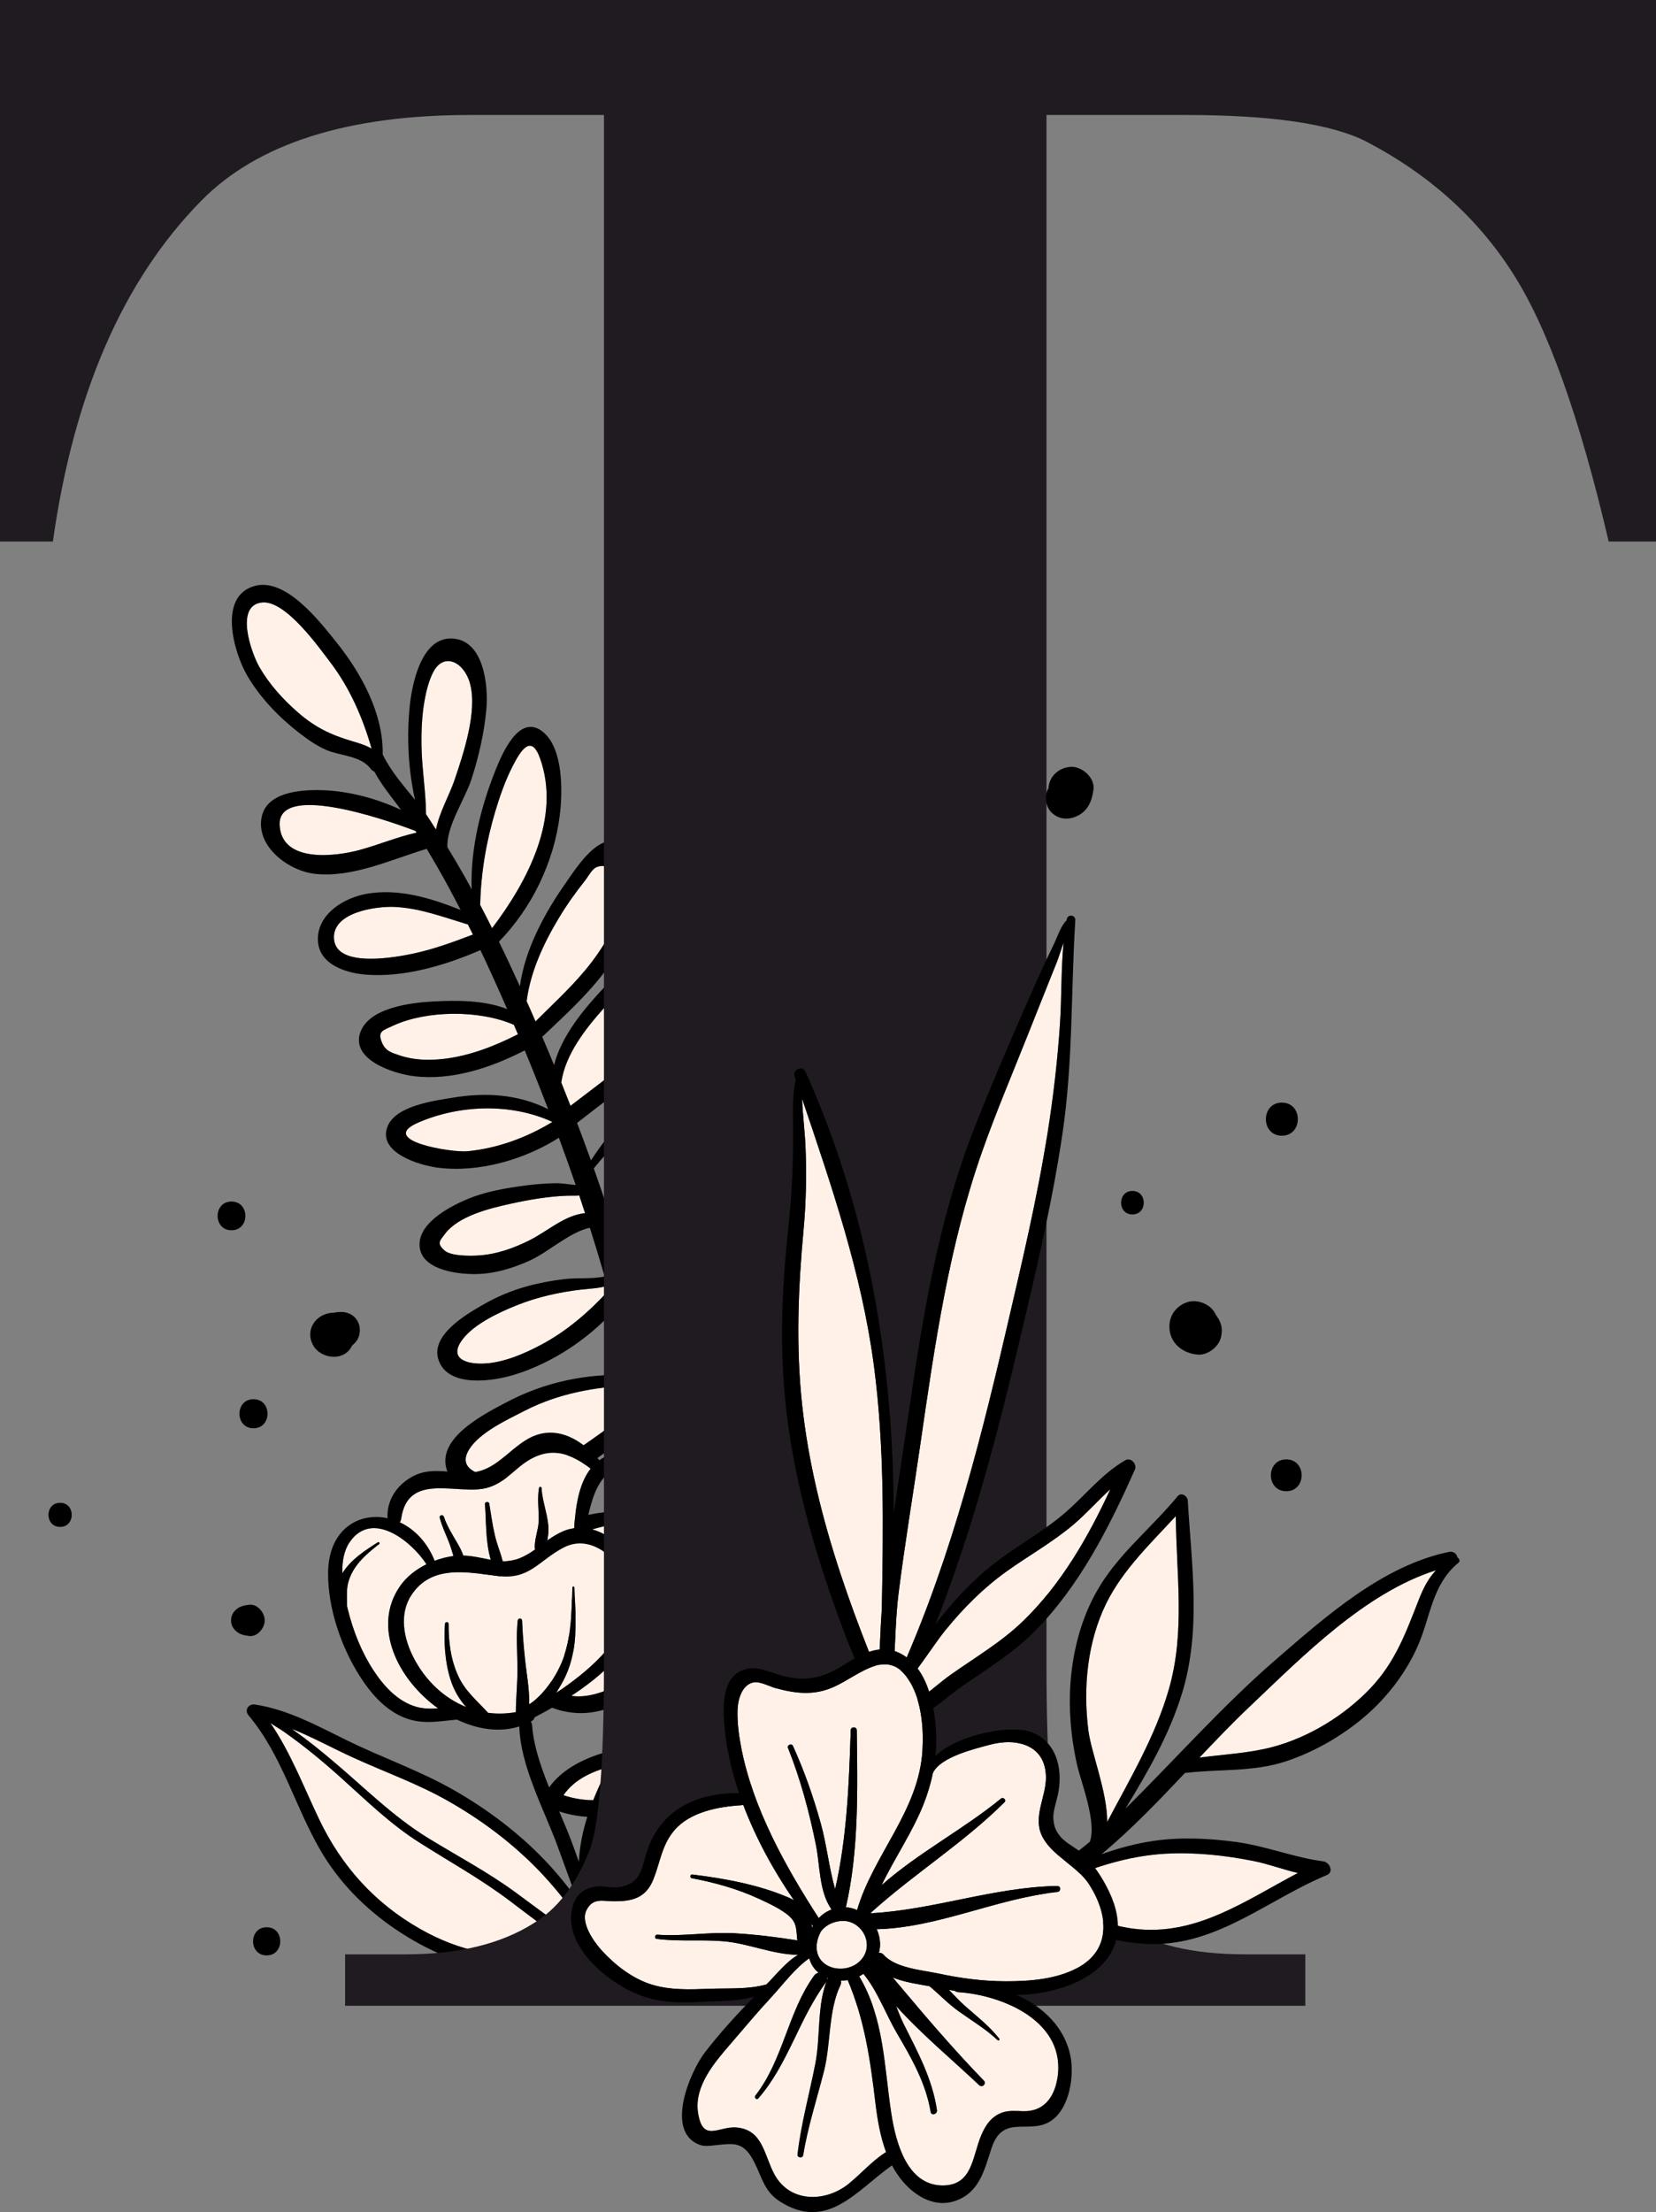
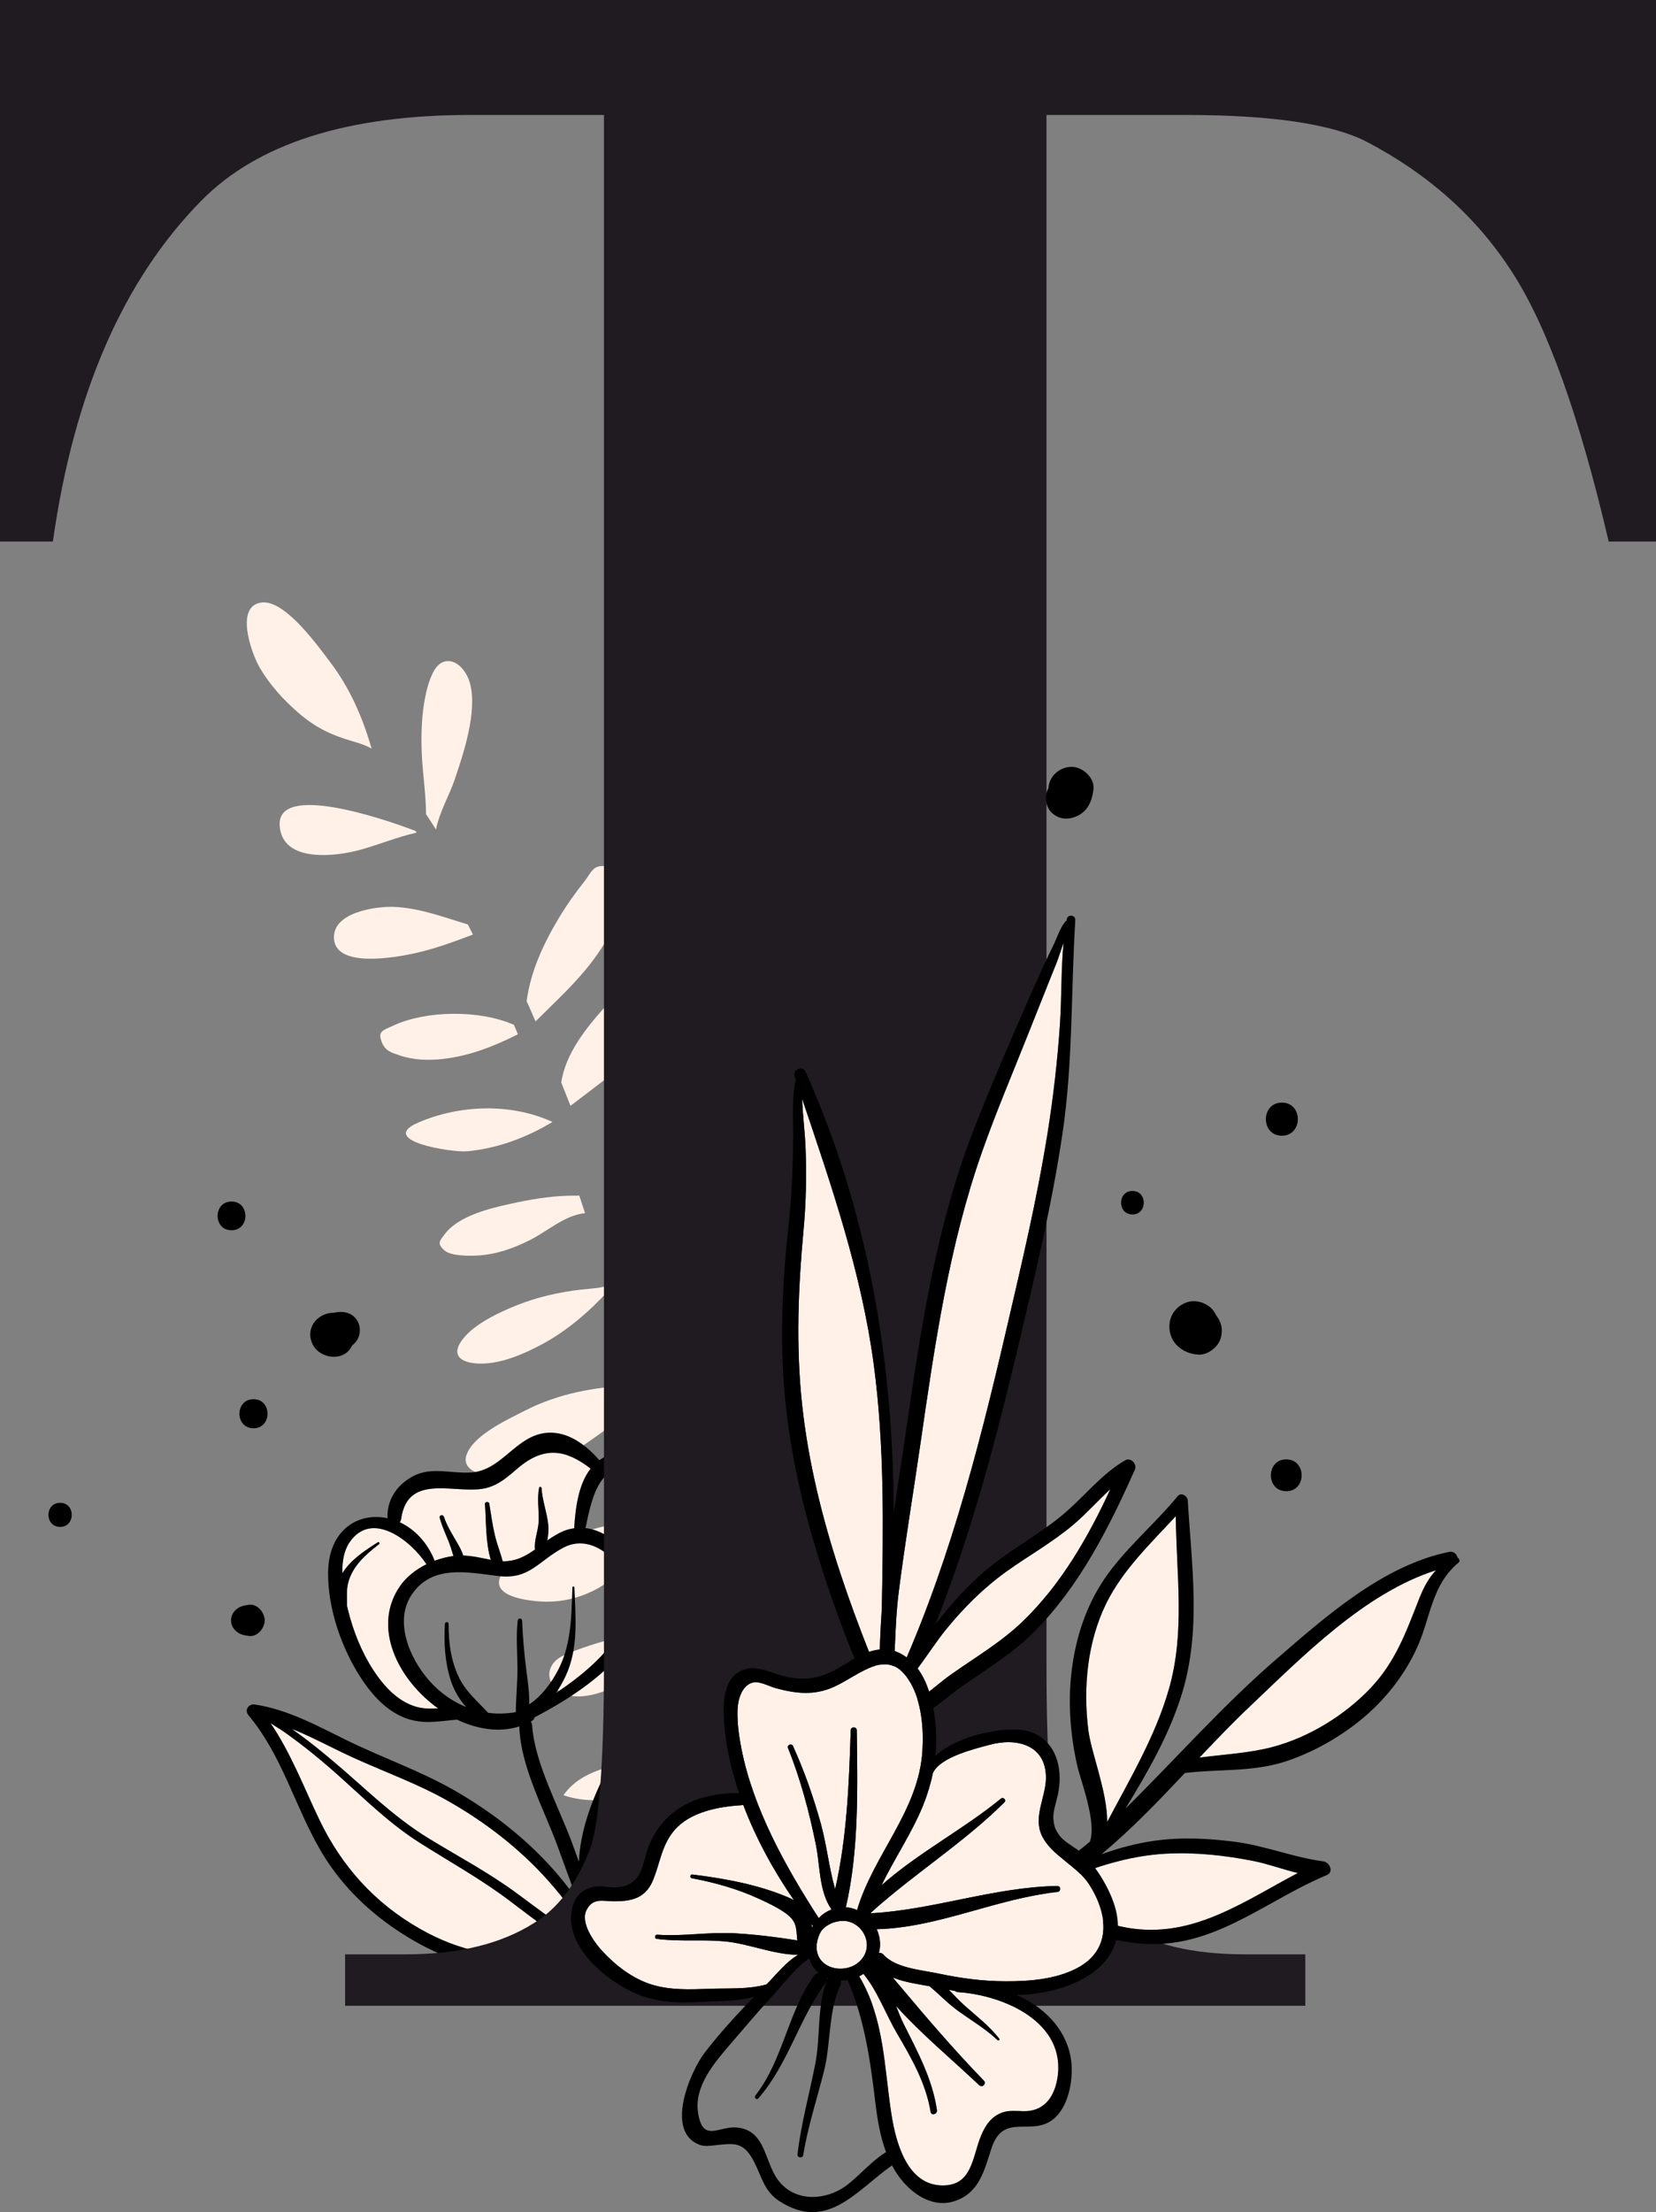
<svg xmlns="http://www.w3.org/2000/svg" xml:space="preserve" width="111.511mm" height="148.895mm" version="1.1" style="shape-rendering:geometricPrecision; text-rendering:geometricPrecision; image-rendering:optimizeQuality; fill-rule:evenodd; clip-rule:evenodd" viewBox="0 0 1230.35 1642.83">
  <rect x="0" y="0" width="1230.35" height="1642.83" fill="#808080" stroke="none" />
  <defs>
    <style type="text/css"> .fil2 {fill:#1F1B20;fill-rule:nonzero} .fil1 {fill:black;fill-rule:nonzero} .fil0 {fill:#FFF1E7;fill-rule:nonzero} </style>
  </defs>
  <g id="Слой_x0020_1">
    <g id="_2207777915952">
      <path class="fil0" d="M483.74 772.74c10.61,-10.18 22.03,-21.7 28.91,-34.84 7.41,-14.16 9.53,-36.52 -14.93,-28.85 -18.81,5.9 -36.04,25.13 -48.75,39.32 -13.69,15.3 -28.92,34.44 -31.98,55.58 2.33,5.75 4.6,11.53 6.86,17.31 20.38,-15.63 41.33,-30.74 59.88,-48.52z" />
      <path class="fil0" d="M397.88 758.58c14.24,-14.27 29.29,-27.8 41.54,-43.86 10.92,-14.3 28.41,-42.01 22.63,-61.24 -2.11,-7.02 -11.97,-12.65 -19.03,-9.39 -3.36,1.54 -6.13,7.1 -8.49,10.07 -7.14,8.94 -13.74,18.26 -19.58,28.06 -11.31,18.91 -20.79,39.37 -23.68,61.35 0.77,1.72 1.57,3.42 2.33,5.14 1.45,3.27 2.86,6.59 4.29,9.87z" />
      <path class="fil0" d="M317.18 605.66c2.36,3.41 4.5,6.95 6.77,10.43 2.33,-12.61 9.97,-25.66 13.64,-36.47 6.71,-19.74 17.28,-51.26 11.6,-72.08 -4.3,-15.83 -19.53,-23.68 -27.41,-8.18 -3.1,6.11 -4.93,13.24 -6.18,19.98 -2.17,11.66 -2.64,23.61 -2.41,35.46 0.32,16.67 3.25,33.32 3.35,49.97 0.21,0.29 0.44,0.6 0.65,0.89z" />
      <path class="fil0" d="M207.78 613.08c1.76,28.38 42.51,22.8 59.66,18.1 14.12,-3.86 27.81,-9.65 42.11,-12.81 -0.28,-0.41 -0.56,-0.84 -0.84,-1.26 -26.77,-10.19 -102.89,-35.39 -100.93,-4.02z" />
      <path class="fil0" d="M310.93 833.61c-31.19,13.41 24.63,22.53 36.39,21.39 22.41,-2.18 43.94,-10.12 63.11,-21.78 -30.49,-14.05 -68.63,-12.9 -99.49,0.39z" />
      <path class="fil0" d="M245.41 491.87c-8.86,-11.64 -33.05,-45.79 -50.35,-44.46 -21.15,1.65 -8.3,37.71 -2.25,48.16 7.39,12.76 17.58,23.99 28.66,33.62 12.68,11.03 24.4,16.61 40.29,21.28 5.18,1.52 10.08,3.01 14.32,5.5 -6.56,-22.95 -16.18,-45.05 -30.67,-64.1z" />
      <path class="fil0" d="M292.65 673.51c-12.91,-0.51 -46.22,3.81 -44.49,23.99 1.88,21.83 46.59,13.32 59.35,10.59 15.12,-3.25 29.49,-8.59 43.86,-14.04 -1.23,-2.51 -2.51,-4.98 -3.76,-7.48 -18.06,-5.44 -36.07,-12.33 -54.97,-13.06z" />
-       <path class="fil0" d="M401.24 563.15c-6.5,-18.19 -14.21,-6.25 -20.5,6.11 -5.34,10.49 -9.31,21.84 -12.69,33.09 -6.83,22.76 -10.75,46.02 -11.29,69.74 3.02,5.7 5.95,11.47 8.84,17.24 26.52,-34.94 51.35,-82.24 35.64,-126.18z" />
      <path class="fil0" d="M418.59 1229.54c-13.46,6.07 -14.25,21.15 -0.51,27.88 9.92,4.86 23.35,1.56 32.98,-2.25 17.83,-7.06 32.06,-21.13 45.95,-33.87 0.56,-0.49 1.14,-0.81 1.73,-1.08 -0.34,-4.01 -0.77,-8 -1.14,-12 -26.61,5.01 -54.46,10.24 -79.01,21.32z" />
      <path class="fil0" d="M418.61 1333.25c30.66,10.28 60.4,-2.32 86.05,-20.23 -0.16,-2.9 -0.32,-5.79 -0.49,-8.68 -29.25,4.33 -68.46,4.26 -85.56,28.92z" />
      <path class="fil0" d="M292.45 761.55c-8.18,3.76 -11.98,4.36 -8.82,12.33 2.62,6.64 6.87,7.75 13.24,9.91 10.43,3.54 21.44,3.85 32.31,2.65 19.46,-2.19 38.23,-9.47 55.61,-18.34 -0.99,-2.33 -1.99,-4.67 -2.97,-7.01 -26,-11.34 -65.06,-10.65 -89.37,0.45z" />
      <path class="fil0" d="M421.26 888.03c-13.69,0.48 -28.06,2.92 -41.38,5.85 -15.48,3.41 -39.1,8.9 -49.39,22.62 -3.79,5.07 -6.05,6.86 -0.49,11.99 5.03,4.65 19.77,4.25 25.34,3.91 13.6,-0.83 26.47,-5.42 38.54,-11.53 13.4,-6.81 25.68,-18.37 40.8,-19.9 -1.43,-4.38 -2.87,-8.75 -4.33,-13.12 -2.6,0.29 -5.26,0.06 -9.09,0.19z" />
      <path class="fil0" d="M389.87 1047.69c-12.82,6.55 -33.65,16.17 -41.39,28.84 -10.52,17.24 14.65,20.92 27.9,20.68 15.02,-0.31 29.01,-6.59 41.75,-14.01 19.26,-11.23 36.31,-25.75 55.37,-37.27 -1.17,-5.72 -2.45,-11.42 -3.69,-17.14 -27.98,1.32 -54.61,5.95 -79.94,18.9z" />
      <path class="fil0" d="M451.22 954.95c-6.26,1.86 -12.35,1.99 -19.59,2.81 -16.09,1.82 -32.86,5.63 -47.89,11.7 -12.95,5.21 -31.03,13.61 -39.78,24.87 -11.63,14.97 3.19,19.24 17.14,18.23 14.09,-1.02 28.54,-7.28 40.85,-13.81 19.22,-10.2 35.61,-24.44 50.28,-40.38 -0.32,-1.15 -0.66,-2.29 -1,-3.42z" />
      <path class="fil0" d="M467.75 1129.46c-15.5,2.73 -30.69,7.02 -45.8,11.39 -16.18,4.66 -36.92,11.55 -47.6,25.75 -12.64,16.81 10.79,21.24 24.16,22.54 15.1,1.45 29.27,-1.27 42.85,-8.02 20.47,-10.19 30.97,-29.46 47.97,-42.54 -0.54,-3.92 -1.1,-7.82 -1.68,-11.72 -6.57,1.08 -13.28,1.45 -19.9,2.61z" />
-       <path class="fil1" d="M502.21 1107.15c21.8,-9.06 40.76,-19.58 65.58,-22.23 17.65,-1.89 45.42,-4.35 60.63,7.75 27.05,21.54 -28.97,42.84 -45.82,47.06 -24.34,6.13 -49.57,6.34 -74.49,7.93 -1.81,-13.53 -3.76,-27.04 -5.9,-40.5zm51.42 75.77c24,-8.3 63.79,-5.12 81.09,15.91 27.14,33.03 -86.97,35.99 -116.61,35.5 -1.24,-11.78 -2.5,-23.52 -3.8,-35.2 14.15,-2.64 25.53,-11.45 39.32,-16.21zm8.67 99.29c13.1,-0.06 38.08,0.96 45.94,13.62 16.53,26.56 -68.6,22 -82.67,22.99 -0.76,-11.42 -1.64,-22.84 -2.62,-34.24 13.12,-0.62 26.23,-2.31 39.36,-2.36zm-143.7 51.04c17.1,-24.65 56.31,-24.59 85.56,-28.92 0.17,2.89 0.33,5.78 0.49,8.68 -25.65,17.91 -55.39,30.51 -86.05,20.23zm78.41 -111.96c-13.89,12.73 -28.12,26.81 -45.95,33.87 -9.63,3.81 -23.06,7.11 -32.98,2.25 -13.74,-6.73 -12.96,-21.8 0.51,-27.88 24.55,-11.08 52.4,-16.32 79.01,-21.32 0.37,3.99 0.8,7.99 1.14,12 -0.58,0.27 -1.17,0.59 -1.73,1.08zm-55.66 -40.18c-13.57,6.75 -27.74,9.47 -42.85,8.02 -13.37,-1.3 -36.8,-5.73 -24.16,-22.54 10.68,-14.2 31.42,-21.09 47.6,-25.75 15.12,-4.37 30.3,-8.66 45.8,-11.39 6.62,-1.16 13.33,-1.53 19.9,-2.61 0.57,3.9 1.13,7.8 1.68,11.72 -17.01,13.08 -27.5,32.35 -47.97,42.54zm-23.22 -97.91c-12.75,7.42 -26.73,13.7 -41.75,14.01 -13.25,0.24 -38.43,-3.45 -27.9,-20.68 7.74,-12.67 28.57,-22.28 41.39,-28.84 25.33,-12.95 51.96,-17.58 79.94,-18.9 1.24,5.72 2.52,11.42 3.69,17.14 -19.06,11.52 -36.1,26.04 -55.37,37.27zm-57.04 -70.63c-13.95,1.01 -28.77,-3.26 -17.14,-18.23 8.75,-11.25 26.84,-19.66 39.78,-24.87 15.04,-6.07 31.8,-9.88 47.89,-11.7 7.24,-0.83 13.33,-0.95 19.59,-2.81 0.34,1.13 0.68,2.28 1,3.42 -14.66,15.94 -31.06,30.18 -50.28,40.38 -12.31,6.53 -26.76,12.79 -40.85,13.81zm32.79 -91.71c-12.08,6.11 -24.94,10.71 -38.54,11.53 -5.58,0.33 -20.31,0.73 -25.34,-3.91 -5.56,-5.13 -3.3,-6.91 0.49,-11.99 10.28,-13.72 33.91,-19.21 49.39,-22.62 13.32,-2.93 27.69,-5.37 41.38,-5.85 3.84,-0.12 6.5,0.1 9.09,-0.19 1.46,4.37 2.9,8.74 4.33,13.12 -15.12,1.53 -27.4,13.09 -40.8,19.9zm-64.7 -134.41c-10.87,1.2 -21.88,0.89 -32.31,-2.65 -6.37,-2.16 -10.62,-3.27 -13.24,-9.91 -3.16,-7.98 0.64,-8.58 8.82,-12.33 24.31,-11.11 63.37,-11.8 89.37,-0.45 0.99,2.33 1.99,4.68 2.97,7.01 -17.38,8.87 -36.15,16.16 -55.61,18.34zm-21.67 -78.35c-12.76,2.73 -57.47,11.24 -59.35,-10.59 -1.73,-20.18 31.58,-24.49 44.49,-23.99 18.9,0.73 36.9,7.62 54.97,13.06 1.25,2.49 2.53,4.97 3.76,7.48 -14.37,5.44 -28.74,10.79 -43.86,14.04zm-40.08 -76.91c-17.14,4.7 -57.9,10.29 -59.66,-18.1 -1.96,-31.37 74.16,-6.17 100.93,4.02 0.28,0.42 0.56,0.85 0.84,1.26 -14.3,3.16 -28,8.95 -42.11,12.81zm45.75 -76.38c-0.22,-11.84 0.24,-23.8 2.41,-35.46 1.25,-6.74 3.08,-13.87 6.18,-19.98 7.88,-15.5 23.11,-7.66 27.41,8.18 5.67,20.82 -4.89,52.34 -11.6,72.08 -3.66,10.8 -11.31,23.86 -13.64,36.47 -2.27,-3.47 -4.41,-7.02 -6.77,-10.43 -0.22,-0.29 -0.44,-0.6 -0.65,-0.89 -0.09,-16.65 -3.02,-33.3 -3.35,-49.97zm54.86 47.56c3.38,-11.25 7.35,-22.6 12.69,-33.09 6.29,-12.36 14,-24.31 20.5,-6.11 15.7,43.94 -9.12,91.24 -35.64,126.18 -2.89,-5.77 -5.82,-11.53 -8.84,-17.24 0.54,-23.72 4.46,-46.98 11.29,-69.74zm46.9 79.86c5.84,-9.8 12.44,-19.13 19.58,-28.06 2.37,-2.97 5.14,-8.53 8.49,-10.07 7.06,-3.26 16.92,2.37 19.03,9.39 5.78,19.23 -11.7,46.94 -22.63,61.24 -12.25,16.06 -27.3,29.59 -41.54,43.86 -1.43,-3.28 -2.84,-6.6 -4.29,-9.87 -0.76,-1.72 -1.56,-3.42 -2.33,-5.14 2.89,-21.98 12.38,-42.44 23.68,-61.35zm34.03 66.14c12.71,-14.18 29.94,-33.42 48.75,-39.32 24.45,-7.67 22.33,14.69 14.93,28.85 -6.88,13.15 -18.3,24.67 -28.91,34.84 -18.56,17.78 -39.51,32.88 -59.88,48.52 -2.27,-5.78 -4.53,-11.56 -6.86,-17.31 3.06,-21.13 18.29,-40.28 31.98,-55.58zm42.78 71.2c12.52,-8.4 64.94,-36.35 61.76,-0.13 -4.18,47.47 -72.19,54.21 -103.05,74.55 -0.09,0.05 -0.12,0.13 -0.19,0.17 -2.96,-8.85 -6,-17.66 -9.12,-26.44 14.88,-18.03 31.07,-35.07 50.6,-48.15zm-25.72 114.49c18.77,-13.13 36.72,-27.41 57.76,-36.88 14.24,-6.39 74.46,-19.7 63.69,13.74 -5.43,16.85 -27.69,29.29 -43.31,34.56 -24.11,8.13 -49.39,9.96 -74.57,11.43 -2.13,-7.57 -4.29,-15.13 -6.56,-22.68 0.89,0.45 1.97,0.53 2.99,-0.17zm96.48 50.16c17.38,-1.4 54.66,-0.04 48.92,25.74 -9.14,41.06 -87,38.21 -118.31,38.16 -0.56,0 -0.97,0.2 -1.45,0.29 -2.32,-11.45 -4.82,-22.88 -7.45,-34.28 26.07,-10.83 49.23,-27.56 78.29,-29.91zm-215.19 -129.22c-11.76,1.15 -67.58,-7.98 -36.39,-21.39 30.86,-13.29 69.01,-14.44 99.49,-0.39 -19.17,11.65 -40.69,19.59 -63.11,21.78zm-85.56 -304.52c-15.89,-4.67 -27.61,-10.25 -40.29,-21.28 -11.08,-9.63 -21.27,-20.86 -28.66,-33.62 -6.04,-10.46 -18.9,-46.51 2.25,-48.16 17.3,-1.33 41.49,32.82 50.35,44.46 14.49,19.05 24.11,41.16 30.67,64.1 -4.24,-2.49 -9.14,-3.98 -14.32,-5.5zm348.73 594.35c16.81,-7.55 50.3,-27 38.75,-50.57 -8.86,-18.1 -37.35,-22.55 -55.02,-22.74 -16.65,-0.19 -34.35,2.44 -50.35,7.13 -16.22,4.73 -28.75,14.13 -42.63,22.55 -2.14,-13.16 -4.52,-26.29 -7.02,-39.4 36.6,-0.29 137.93,-2.48 130.9,-61.4 -2.61,-21.96 -28.45,-27.49 -46.79,-28.32 -36.03,-1.6 -66.65,16.33 -95.64,35.55 -2.96,-12.56 -6.09,-25.1 -9.45,-37.55 30.91,-0.62 66.62,-4.85 92.73,-20.35 15.37,-9.11 39.37,-28.46 35.32,-49.16 -4.57,-23.24 -37,-26.4 -55.51,-22.47 -31.63,6.71 -61.4,28.55 -83.86,51.09 -0.15,0.16 -0.2,0.32 -0.32,0.47 -2.38,-7.88 -4.85,-15.75 -7.39,-23.61 1.09,-0.03 2.22,-0.26 3.38,-1.02 13.4,-9.03 30.75,-13.14 45.35,-20.2 14.13,-6.82 28.09,-14.54 39.89,-25 14.8,-13.13 33.11,-41.01 18.14,-60.34 -12.19,-15.74 -36.09,-10.47 -51.29,-3.05 -29.7,14.5 -52.81,38.01 -70.63,65.34 -3.36,-9.31 -6.8,-18.59 -10.31,-27.84 31.22,-24.32 64.48,-47.68 87.72,-80.21 10.42,-14.6 24.59,-49.25 -1,-58.09 -23.75,-8.2 -52.12,22.38 -66.33,37.41 -14.53,15.36 -31.88,35.84 -37.49,57.9 -2.91,-7.06 -5.87,-14.11 -8.87,-21.12 0.31,-0.21 0.64,-0.32 0.94,-0.6 23.71,-22.52 49.94,-45.92 62.71,-76.8 6.54,-15.85 15.72,-51.57 -1.64,-64.59 -17.97,-13.46 -35.87,15.69 -44.27,27.64 -15.45,21.88 -30.61,49.42 -34.24,77.06 -5.06,-11.11 -10.2,-22.19 -15.58,-33.16 24.6,-25.28 40.85,-59.03 45.22,-94.02 2.14,-17.18 2.72,-49.6 -12.64,-61.91 -17.65,-14.15 -30.47,16.9 -35.23,28.77 -10.77,26.96 -18.73,58.39 -17.62,88.26 -1.69,-3.09 -3.31,-6.19 -5.05,-9.26 -4.19,-7.38 -8.51,-14.72 -12.95,-21.96 -0.93,-15.42 13.19,-36.11 17.81,-50.4 5.43,-16.77 9.52,-34.55 11.12,-52.14 1.56,-17.13 -1.68,-52.02 -26.03,-52.53 -22.43,-0.46 -29.2,33.83 -30.89,50.12 -2.31,22.12 -1.21,47.12 3.93,69.72 -8.72,-10.78 -17.99,-21.23 -24.04,-33.74 0.58,-30.53 -16.12,-60.67 -34.79,-83.83 -12,-14.89 -37.09,-47.55 -60.17,-41.33 -27.92,7.52 -15.44,49.88 -5.81,66.41 9.6,16.52 23.59,31.07 38.65,42.7 6.4,4.94 13.12,9.76 20.61,12.89 10.27,4.3 25.45,4.14 32.59,13.85 0.77,1.05 1.71,1.62 2.66,2 4.99,9.15 11.35,17.19 17.85,25.71 0.69,0.89 1.32,1.85 1.99,2.76 -18.81,-8.75 -39.71,-14.2 -59.83,-14.65 -15.25,-0.33 -40.45,1.59 -43.79,20.55 -3.85,21.81 20.43,39.33 39.31,41.57 28.01,3.3 57.03,-10.62 83.41,-18.51 2.81,4.68 5.58,9.39 8.3,14.11 5.9,10.28 11.48,20.73 16.92,31.26 -22.43,-8.87 -46.14,-16.23 -70.09,-11.93 -16.11,2.92 -35.35,14.3 -35.96,32.71 -0.65,19.37 20.44,26.19 36.27,27.32 28.16,2.01 58.43,-6.93 84.48,-18.27 6.87,14.49 13.48,29.11 19.87,43.82 -17.13,-6.79 -38.2,-6.61 -55.31,-5.65 -16.18,0.93 -47.44,4.49 -53.84,23.07 -7.02,20.39 25,30.52 39.49,32.34 28.43,3.56 57.53,-6.13 82.72,-19.1 6,14.46 11.79,29.04 17.38,43.66 -21.94,-11.07 -46.19,-12.64 -70.99,-8.52 -13.73,2.28 -42.3,5.94 -48.33,21.4 -7.63,19.58 24.06,28.89 37.45,30.58 30.15,3.84 64.24,-5.93 89.85,-22.23 4.29,11.64 8.48,23.32 12.51,35.06 -4.74,-0.31 -9.87,-1.33 -13.96,-1.3 -9.64,0.05 -19.3,1.02 -28.82,2.44 -12.52,1.84 -25.33,4.26 -37.06,9.11 -12.58,5.22 -35.37,16.78 -36.16,33.03 -0.93,19.3 26.88,22.94 40.84,22.91 14.26,-0.03 28.15,-4.22 41.05,-10.05 14.08,-6.4 29.38,-21.02 44.62,-24.38 3.82,12.03 7.46,24.11 10.99,36.2 -9.51,2.05 -19.99,0.8 -29.54,1.91 -9.54,1.09 -19.03,2.88 -28.27,5.42 -11.73,3.24 -22.51,7.83 -33.02,13.91 -12.3,7.11 -38.46,22.27 -32.7,40.39 6.92,21.69 41.5,16.03 56.98,11.17 27.58,-8.63 53.92,-25.98 73.6,-47.6 4.27,15.88 8.26,31.83 11.88,47.87 -32.88,-0.96 -63.24,5.13 -92.74,20.79 -14.85,7.91 -45.19,23.2 -44.55,43.77 0.77,24.91 41.81,26.79 58.8,23.54 33.23,-6.37 58.69,-31.25 86.59,-49.17 3.85,19.85 7.28,39.79 10.32,59.78 -16.04,2.14 -32.82,1.65 -48.82,5.17 -15.52,3.39 -31.25,6.71 -45.6,13.7 -14.18,6.9 -39.47,22.04 -35.27,41.46 4.77,22.04 41.61,23.85 58.79,22.06 15.72,-1.65 30.71,-7.51 43.74,-16.38 12.92,-8.78 21.63,-21.06 31.99,-31.99 1.56,11.89 3.04,23.81 4.37,35.74 0.35,3.18 0.61,6.38 0.93,9.57 -24.71,0.4 -50.23,7.91 -73.29,15.52 -14.54,4.8 -34.85,13.39 -32.75,32.1 2.16,19.31 27.64,26.36 43.74,25.48 25.26,-1.35 48.44,-18.87 65.49,-37.17 1.51,20.19 2.72,40.4 3.81,60.63 -34.84,-1.76 -83.67,6.65 -99.45,37.93 -1.44,2.85 -0.46,6.89 2.59,8.3 32.96,15.18 69.95,6.06 98.65,-14.16 1.82,32.08 3.96,64.14 7.72,95.99 1.13,9.68 14.88,9.08 15.12,-0.69 0.78,-30.1 -0.07,-60.57 -1.87,-91.11 24.67,-2.64 50.89,2.88 74.6,-6.09 10.64,-4.02 24.06,-12.32 22.7,-25.51 -1.57,-15.24 -21.6,-23.39 -34.27,-26.4 -22.23,-5.27 -44.99,0.89 -67.09,4.14 -0.91,-10.2 -1.89,-20.38 -2.9,-30.51 33.48,1.72 145.76,4.79 132.87,-44.17 -6.06,-22.96 -38.58,-33.6 -58.81,-35.51 -13.23,-1.24 -27.55,0.17 -40.12,4.57 -14.23,4.98 -25.71,15.07 -39.85,19.91 -0.13,-1.2 -0.27,-2.41 -0.4,-3.61 -1.04,-9.31 -2.13,-18.61 -3.3,-27.89 33.79,-0.67 69.4,-1.99 100.63,-15.99z" />
      <path class="fil0" d="M297.12 1178.07c-20.86,30.22 -1.59,69.24 28.36,90.67 -5.5,0.37 -10.99,0.34 -16.4,-1.23 -13.72,-3.98 -24.07,-15.52 -31.63,-27.06 -8.88,-13.59 -15.08,-29.26 -18.96,-45.01 -0.23,-0.88 -0.45,-1.86 -0.66,-2.78 0.1,-5.71 -0.59,-11.44 0.85,-17.14 3.18,-12.53 13.24,-21.24 23.04,-28.8 0.75,-0.59 -0.2,-1.84 -1,-1.33 -9.84,6.29 -20.11,12.87 -26.37,23.04 -0.19,-8.47 1.08,-16.71 5.35,-23 16.69,-24.53 46.03,-0.85 57.16,16.28 -7.86,3.88 -14.89,9.34 -19.74,16.36z" />
      <path class="fil0" d="M426.61 1135c-2.7,0.4 -5.42,1.02 -8.11,2.18 -4.37,1.88 -8.23,4.34 -11.9,6.93 0.73,-3.93 1.16,-7.89 0.72,-11.92 -0.97,-9.16 -4.38,-17.77 -4.96,-27.04 -0.06,-0.97 -1.6,-1.34 -1.81,-0.27 -1.61,8.27 -0.03,16.56 -0.33,24.9 -0.24,6.99 -3.49,13.97 -2.76,20.96 -6.97,4.93 -14.2,8.91 -23.95,8.79 -1.64,-6.41 -4.25,-12.71 -5.76,-19.14 -1.86,-7.8 -2.92,-15.78 -4.21,-23.71 -0.29,-1.84 -3.4,-1.49 -3.24,0.36 1.01,12.52 0.34,28.56 4.38,41.4 -6.92,-1.36 -13.54,-2.97 -20.47,-3.2 -1.11,-3.45 -2.94,-6.74 -4.7,-9.76 -3.61,-6.23 -7.38,-12.15 -9.68,-19.03 -0.65,-1.95 -3.65,-1.28 -3.11,0.74 1.52,5.92 4.07,11.38 6.37,17 1.53,3.73 2.65,7.57 3.81,11.39 -4.66,0.63 -9.38,1.84 -13.96,3.53 -5.62,-14.06 -15.25,-23.6 -25.91,-28.58 0.49,-0.69 0.89,-1.5 1.04,-2.54 4.93,-35.42 42.16,-17.18 63.76,-23.04 9.27,-2.53 15.8,-8.45 22.91,-14.52 19.79,-16.89 36.09,-13.7 54.11,0.27 -9.07,11.53 -11.27,29.08 -12.24,44.31z" />
-       <path class="fil0" d="M420.14 1244.97c9.91,-21.12 7.39,-43.74 6.64,-66.01 -0.04,-0.99 -1.49,-1.03 -1.53,-0.04 -0.64,17.45 -0.52,33.74 -6.09,50.67 -4.05,12.28 -13.85,28.34 -26.01,36.15 0.29,-7.75 -0.85,-15.58 -1.84,-23.25 -1.66,-12.97 -2.88,-25.8 -3.39,-38.85 -0.09,-2.14 -3.07,-2.16 -3.29,-0.06 -1.25,11.45 -0.31,22.97 -0.17,34.48 0.12,11.22 -1.15,22.34 -1.21,33.5 -7.06,1.22 -13.92,1.37 -20.58,0.5 -8.04,-8.83 -16.9,-15.89 -22.11,-27.18 -5.69,-12.31 -7.3,-25.36 -7.23,-38.83 0.02,-1.77 -2.65,-1.81 -2.76,-0.04 -0.84,13.68 -0.06,28 4.06,41.14 2.68,8.51 6.61,14.84 11.63,20.58 -16.23,-6.6 -30.06,-19.32 -39.02,-36.73 -7.21,-13.98 -10.83,-31.87 -1.84,-45.96 15,-23.49 41.99,-17.32 64.88,-14.55 23.31,2.8 29.61,-11.2 48.39,-21.12 25.9,-13.71 54.49,20.82 48.32,46.22 -6.13,25.2 -30.2,45.87 -53.92,61.77 2.84,-4.18 5.25,-8.49 7.08,-12.36z" />
      <path class="fil0" d="M200.91 1279.59c3.32,2.37 7.03,4.38 10.16,6.6 14.73,10.35 28.67,21.88 42.07,33.9 19.22,17.25 36.59,34.41 58.5,48.33 22.63,14.38 45.94,27.22 67.35,43.47 18.58,14.08 37,28.21 57.07,39.96 -10.56,-1.66 -21.88,-0.84 -32.99,0.04 -33.31,2.66 -61.45,-2.57 -91.01,-19.38 -33.62,-19.12 -58.2,-46.42 -74.84,-81.15 -11.75,-24.52 -21.14,-49.51 -36.32,-71.76z" />
      <path class="fil0" d="M439.7 1442.27c0.77,1.41 1.49,2.7 2.22,4.06 -20.79,-12.07 -39.6,-26.82 -59.04,-41.02 -20.53,-15 -42.79,-26.77 -64.45,-40.02 -26.82,-16.4 -48.09,-38.19 -72.03,-58.23 -8.64,-7.25 -17.47,-14.43 -26.68,-20.96 -0.83,-0.59 -1.81,-1.34 -2.83,-2.13 15.43,6.23 30.18,14.35 45.38,21.29 23.57,10.76 47.87,19.36 70.52,32.2 27.8,15.77 53.53,35.6 74.79,59.55 12.28,13.82 23.39,28.94 32.13,45.27z" />
      <path class="fil1" d="M382.88 1405.3c-20.53,-15 -42.79,-26.77 -64.45,-40.02 -26.82,-16.4 -48.09,-38.19 -72.03,-58.23 -8.64,-7.25 -17.47,-14.43 -26.68,-20.96 -0.83,-0.59 -1.81,-1.34 -2.82,-2.13 15.42,6.23 30.17,14.35 45.36,21.29 23.57,10.76 47.87,19.36 70.52,32.2 27.8,15.77 53.53,35.6 74.79,59.55 12.28,13.82 23.39,28.94 32.13,45.27 0.77,1.41 1.49,2.7 2.22,4.06 -20.79,-12.07 -39.6,-26.82 -59.04,-41.02zm20.19 46.58c-33.31,2.66 -61.45,-2.57 -91.01,-19.38 -33.62,-19.12 -58.2,-46.42 -74.84,-81.15 -11.73,-24.52 -21.14,-49.51 -36.32,-71.76 3.32,2.37 7.03,4.38 10.16,6.6 14.73,10.35 28.67,21.88 42.07,33.9 19.22,17.25 36.59,34.41 58.5,48.33 22.63,14.38 45.94,27.22 67.35,43.47 18.58,14.08 37,28.21 57.07,39.96 -10.56,-1.66 -21.9,-0.84 -32.99,0.04zm81.83 -172.08c-6.95,27.74 -17.94,54.26 -22.19,82.74 -3.84,25.78 -9.08,53.33 -9.35,80.07 -5.51,-12.75 -10.57,-25.73 -15.41,-38.76 -5.35,-40.81 21.2,-90.35 46.95,-124.05zm5.27 -1.97c5.75,29.17 10.93,58.86 8.35,88.58 -1.73,19.99 -7.24,40.02 -17.81,57.22 -6.5,10.57 -14.4,19.46 -19.55,30.4 -0.8,-31.38 5.09,-64.76 9.54,-95.27 4.02,-27.57 15.02,-53.54 19.47,-80.92zm-98.87 -35.35c-1.66,-12.97 -2.88,-25.8 -3.39,-38.85 -0.09,-2.14 -3.07,-2.16 -3.29,-0.06 -1.25,11.45 -0.31,22.97 -0.17,34.48 0.12,11.22 -1.15,22.34 -1.21,33.5 -7.06,1.22 -13.92,1.37 -20.58,0.5 -8.04,-8.83 -16.9,-15.89 -22.11,-27.18 -5.69,-12.31 -7.3,-25.36 -7.23,-38.83 0.02,-1.77 -2.65,-1.81 -2.76,-0.04 -0.84,13.68 -0.06,28 4.06,41.14 2.68,8.51 6.61,14.84 11.63,20.58 -16.23,-6.6 -30.06,-19.32 -39.02,-36.73 -7.21,-13.98 -10.83,-31.87 -1.84,-45.96 15,-23.49 41.99,-17.32 64.88,-14.55 23.31,2.8 29.61,-11.2 48.39,-21.12 25.9,-13.71 54.49,20.82 48.32,46.22 -6.13,25.2 -30.2,45.87 -53.92,61.77 2.84,-4.18 5.25,-8.49 7.08,-12.36 9.91,-21.12 7.39,-43.74 6.64,-66.01 -0.04,-0.99 -1.49,-1.03 -1.53,-0.04 -0.64,17.45 -0.52,33.74 -6.09,50.67 -4.05,12.28 -13.85,28.34 -26.01,36.15 0.29,-7.75 -0.85,-15.58 -1.84,-23.25zm-82.23 25.04c-13.72,-3.98 -24.07,-15.52 -31.63,-27.06 -8.88,-13.59 -15.08,-29.26 -18.96,-45.01 -0.23,-0.88 -0.45,-1.86 -0.66,-2.78 0.1,-5.71 -0.59,-11.44 0.85,-17.14 3.18,-12.53 13.24,-21.24 23.04,-28.8 0.75,-0.59 -0.2,-1.84 -1,-1.33 -9.84,6.29 -20.11,12.87 -26.37,23.04 -0.19,-8.47 1.08,-16.71 5.35,-23 16.69,-24.53 46.03,-0.85 57.16,16.28 -7.86,3.88 -14.89,9.34 -19.74,16.36 -20.86,30.22 -1.59,69.24 28.36,90.67 -5.5,0.37 -10.99,0.34 -16.4,-1.23zm-11.02 -139.54c4.93,-35.42 42.16,-17.18 63.76,-23.04 9.27,-2.53 15.8,-8.45 22.91,-14.52 19.79,-16.89 36.09,-13.7 54.11,0.27 -9.07,11.53 -11.27,29.08 -12.24,44.31 -2.7,0.4 -5.42,1.02 -8.11,2.18 -4.37,1.88 -8.23,4.34 -11.9,6.93 0.73,-3.93 1.16,-7.89 0.72,-11.92 -0.97,-9.16 -4.38,-17.77 -4.96,-27.04 -0.06,-0.97 -1.58,-1.34 -1.81,-0.27 -1.61,8.27 -0.03,16.56 -0.33,24.9 -0.24,6.99 -3.49,13.97 -2.76,20.96 -6.97,4.93 -14.2,8.91 -23.95,8.79 -1.64,-6.41 -4.25,-12.71 -5.76,-19.14 -1.86,-7.8 -2.92,-15.78 -4.21,-23.71 -0.29,-1.84 -3.4,-1.49 -3.24,0.36 1.01,12.52 0.34,28.56 4.38,41.4 -6.92,-1.36 -13.54,-2.97 -20.47,-3.2 -1.11,-3.45 -2.94,-6.74 -4.7,-9.76 -3.61,-6.23 -7.38,-12.15 -9.68,-19.03 -0.65,-1.95 -3.65,-1.28 -3.11,0.74 1.52,5.92 4.07,11.38 6.37,17 1.53,3.73 2.65,7.57 3.81,11.39 -4.66,0.63 -9.38,1.84 -13.96,3.55 -5.62,-14.08 -15.25,-23.61 -25.91,-28.6 0.49,-0.69 0.89,-1.5 1.04,-2.54zm179.7 -36.08c17.49,5.69 27.53,23.08 31.93,40.08 -1.52,-2.1 -3.06,-4.14 -4.53,-6.01 -9.64,-12.32 -23,-22.63 -38.98,-23.75 -2.07,-0.13 -2.58,3.25 -0.53,3.61 14.51,2.64 24.86,13.21 32.59,25.2 3.55,5.49 10.46,14.38 13.72,22.22 -1.11,26.62 -15.89,54.83 -41.89,61.94 3.96,-6.97 6.83,-14.32 8.05,-22.15 3.74,-24.17 -18.07,-55.26 -43.1,-58.21 4.87,-23.24 10.56,-53.38 42.75,-42.94zm-23.72 378.96c3.12,6.3 6.53,12.37 10.08,18.35 3.58,-1.46 7.38,-2.52 11.25,-3.12 -2.6,-4.34 -5.29,-8.63 -7.67,-13.13 -1.04,-1.96 -1.91,-4.02 -2.9,-6.01 0.64,-0.48 1.2,-1.09 1.54,-2 7.14,-18.49 21.84,-32.28 29.93,-50.36 6.79,-15.21 10.5,-31.45 11.92,-47.99 3.02,-35.23 -4.42,-70.61 -11.07,-104.98 -0.67,-3.53 -5.84,-5.25 -8.31,-2.42 -25.04,28.62 -56.83,79.09 -58.7,123.43 -1.65,-4.56 -3.3,-9.1 -4.95,-13.63 -9.72,-26.57 -28,-59.64 -29.82,-87.86 -0.08,-1.06 -0.48,-1.9 -1,-2.6 0.26,-0.15 0.54,-0.25 0.8,-0.41 1.16,-0.64 1.81,-1.65 2.08,-2.74 22.28,-11.68 49.16,-28.31 65.81,-49.67 24.26,2.08 43.14,-18.77 53.05,-38.81 11.07,-22.38 10.63,-47.52 1.14,-70.48 -9.51,-23.02 -31.17,-41.77 -57.55,-37.67 -5.75,0.88 -10.44,2.9 -14.35,5.69 -9.84,-11.28 -23.29,-21.6 -38.88,-20.38 -23.19,1.83 -33.25,27.98 -56.49,29.5 -14.74,0.96 -29.45,-4.63 -43.36,2.92 -11.87,6.42 -19.38,17.73 -18.64,31.05 -21.64,-4.72 -43.99,8.48 -44.18,40.7 -0.16,26.4 9.91,55.46 24.08,77.42 7.45,11.55 17.14,22.76 29.8,28.77 14.44,6.86 27.08,4.03 41.85,2.64 15.08,7.22 31.5,9.81 46.35,5.09 0.79,29.73 18.63,62.03 28.61,89.44 4.73,12.96 9.44,26.05 14.3,39.11 -7.32,-10.43 -15.45,-20.27 -24.25,-29.46 -19.51,-20.38 -42.61,-37.69 -67.07,-51.68 -25.6,-14.62 -53.26,-24.12 -79.62,-37.05 -22.06,-10.81 -43.81,-22.88 -68.38,-26.64 -4.71,-0.73 -8.08,4.12 -4.81,8 24.83,29.61 34.14,66.78 53.14,99.72 13.94,24.2 33.67,44.1 56.78,59.64 23.02,15.48 50.92,27.94 78.89,30.14 23.85,1.87 58.6,-10.48 79.55,5.22 0.35,0.75 0.66,1.53 1.04,2.27z" />
      <path class="fil1" d="M265.53 980.94c-3.3,-5.63 -9.47,-7.35 -15.55,-6.34 -1.08,0.13 -1.53,0.23 -1.68,0.31 -11.69,-0.17 -21.54,10.51 -16.41,22.66 4.87,11.53 23.49,14.45 29.58,1.98 -0.8,0.67 -0.8,0.63 0.02,-0.09 0.62,-0.62 1.26,-1.22 1.89,-1.83 4.39,-4.21 5.18,-11.49 2.16,-16.69z" />
      <path class="fil1" d="M171.99 892.33c-13.73,0 -13.76,21.34 0,21.34 13.74,0 13.77,-21.34 0,-21.34z" />
      <path class="fil1" d="M188.32 1039.13c-13.88,0 -13.91,21.59 0,21.59 13.89,0 13.92,-21.59 0,-21.59z" />
      <path class="fil1" d="M44.66 1116.08c-11.52,0 -11.55,17.89 0,17.89 11.52,0 11.53,-17.89 0,-17.89z" />
      <path class="fil1" d="M185.06 1191.79c-4.26,0.56 -7.4,1.23 -10.48,4.37 -3.89,3.98 -3.9,10.46 0,14.45 3.14,3.22 6.22,3.82 10.48,4.37 6.23,0.81 11.6,-5.89 11.6,-11.59 0,-5.65 -5.34,-12.39 -11.6,-11.6z" />
-       <path class="fil1" d="M198.12 1431.3c-13.44,0 -13.47,20.9 0,20.9 13.44,0 13.47,-20.9 0,-20.9z" />
      <path class="fil2" d="M1230.35 0l0 402.17 -35.15 0c-21.71,-92.87 -45.49,-159.52 -71.69,-199.96 -26.19,-40.82 -62.38,-73.02 -108.21,-96.98 -25.5,-13.11 -70.31,-19.85 -134.41,-19.85l-103.39 0 0 1150.34c0,76.76 3.79,124.7 11.37,143.79 7.58,19.1 22.75,35.95 44.8,50.18 22.4,14.6 52.73,21.72 91.33,21.72l44.8 0 0 38.2 -713.4 0 0 -38.2 45.15 0c39.29,0 70.99,-7.86 95.12,-23.22 17.23,-10.48 31.02,-28.08 41.01,-53.17 7.24,-17.6 11.03,-64.03 11.03,-139.3l0 -1150.34 -99.26 0c-91.67,0 -158.19,21.34 -199.89,63.66 -58.24,59.17 -94.77,143.42 -110.28,253.14l-39.29 0 0 -402.17 1230.35 0z" />
      <path class="fil0" d="M796.54 1393.72c22.47,-9.07 45.75,-15.8 70.15,-17.08 21.64,-1.12 43.59,1.28 64.8,5.5 10.87,2.17 21.76,6.3 32.75,8.87 -38.88,20.44 -75.84,47.24 -121.96,41.38 -20.51,-2.61 -36.78,-10.35 -55.14,-19.01 -4.78,-2.26 -9.36,-3.94 -14.04,-4.85 8.06,-4.55 15.86,-9.51 23.44,-14.82z" />
      <path class="fil0" d="M1066.92 1166.16c-5.55,5.79 -9.42,13.21 -12.67,21.51 -9.63,24.51 -17.41,46.51 -36.12,66.16 -19.27,20.24 -45.71,36.44 -72.79,43.62 -17.59,4.65 -36.08,5.4 -54.21,7.88 12.36,-13.05 24.76,-26.01 37.67,-38.22 38.73,-36.69 85.17,-84.16 138.12,-100.94z" />
      <path class="fil0" d="M822.62 1353.08c-0.01,-22.8 -11.93,-51.36 -14.04,-68.29 -3.93,-31.38 -0.77,-65.45 13.39,-94.14 12.21,-24.72 32.92,-44.44 51.61,-64.69 0.33,43.26 7.12,85.8 -5.12,128.43 -10.07,35.1 -28.86,66.52 -45.84,98.68z" />
      <path class="fil1" d="M821.97 1190.66c12.21,-24.72 32.92,-44.44 51.61,-64.69 0.33,43.26 7.12,85.8 -5.12,128.43 -10.07,35.1 -28.86,66.52 -45.84,98.68 0,-22.8 -11.93,-51.36 -14.04,-68.29 -3.93,-31.38 -0.77,-65.45 13.39,-94.14zm106.83 76.45c38.73,-36.69 85.17,-84.16 138.12,-100.94 -5.55,5.79 -9.42,13.21 -12.67,21.51 -9.63,24.51 -17.41,46.51 -36.12,66.16 -19.27,20.24 -45.71,36.44 -72.79,43.62 -17.59,4.65 -36.08,5.4 -54.21,7.88 12.36,-13.05 24.76,-26.01 37.67,-38.22zm-62.1 109.53c21.64,-1.12 43.59,1.28 64.8,5.5 10.87,2.17 21.76,6.3 32.75,8.87 -38.88,20.44 -75.84,47.24 -121.96,41.38 -20.51,-2.61 -36.78,-10.35 -55.13,-19.01 -4.8,-2.26 -9.38,-3.94 -14.05,-4.85 8.06,-4.55 15.86,-9.51 23.44,-14.82 22.47,-9.07 45.75,-15.8 70.15,-17.08zm-66.47 -65.92c2.74,12.24 14.76,42.36 9.51,57.03 -25.1,21.18 -53.56,37.96 -84.11,49.65 -0.79,0.84 -1.61,1.61 -2.41,2.44 2.76,2.62 5.4,5.35 8.03,8.13 9.03,-3.38 17.9,-7.18 26.57,-11.41 0.55,0.31 1.19,0.48 1.96,0.41 18.19,-1.44 34.27,13.37 51.05,18.87 15.94,5.24 33.08,8.4 49.88,7.86 46.9,-1.56 83.38,-33.9 125.01,-51.12 5.62,-2.33 2.05,-9.62 -2.57,-10.22 -22,-2.88 -43.1,-11.58 -65.33,-14.49 -19.96,-2.61 -40.24,-3.62 -60.23,-0.79 -13.49,1.9 -26.48,5.46 -39.14,9.95 22,-18.35 42.06,-39.26 61.92,-60.31 25.3,-3.05 50.6,-0.54 75.17,-8.7 19.89,-6.6 39.05,-17.41 55.3,-30.58 17.76,-14.4 32.74,-33.27 42.16,-54.18 10.08,-22.38 10.53,-46.12 30.7,-62.79 1.28,-1.08 0.55,-3.1 -0.79,-3.68 -0.58,-2.63 -2.89,-4.95 -6.3,-4.26 -49.04,10.04 -91.54,47.86 -128.39,79.71 -39.92,34.5 -74.61,74 -112.03,110.92 16.68,-27.37 32.76,-55.13 42.15,-86 14.21,-46.85 6.97,-94.82 4.14,-142.72 -0.2,-3.44 -4.87,-6.51 -7.56,-3.24 -17.34,21.12 -38.95,38.72 -54.38,61.43 -13.65,20.06 -21.23,43.52 -24.25,67.49 -2.94,23.45 -1.24,47.52 3.94,70.57z" />
      <path class="fil0" d="M667.6 1183.25c4.66,-37.09 10.88,-74 16.23,-111.01 10.6,-73.13 21.12,-146.82 45.78,-216.82 10.44,-29.63 22.79,-58.62 34.38,-87.82 7.06,-17.79 14.16,-35.56 21.31,-53.3 0.94,-2.34 2.82,-8.32 4.86,-14.16 -1.93,20.31 -1.33,40.89 -2.73,61.29 -1.79,26.43 -4.87,52.81 -8.98,79 -7.88,50.19 -19.75,99.56 -31.23,149 -21.1,90.89 -44.77,181.42 -84.58,265.95 2.65,-23.85 2.01,-48.68 4.96,-72.13z" />
      <path class="fil0" d="M598.51 852.78c-0.44,-12.01 -2.17,-24.48 -2.56,-36.79 21.91,64.9 44.07,129.06 53.24,197.48 8.03,60.16 7.1,120.65 5.98,181.13 -1.17,16.7 -1.65,33.36 -2.27,50.06 -2.14,-5.57 -4.58,-11.11 -6.83,-16.78 -7.82,-19.69 -15.18,-39.58 -21.8,-59.69 -13.33,-40.54 -23.64,-81.95 -28.26,-124.43 -4.77,-43.78 -3.04,-86.94 1.03,-130.66 1.86,-20.04 2.21,-40.2 1.48,-60.32z" />
      <path class="fil0" d="M702.46 1210.62c13.37,-16.45 28.13,-31.25 45.39,-43.62 16.61,-11.92 34.67,-21.87 50.25,-35.2 9.4,-8.03 17.62,-17.45 26.8,-25.75 -16.46,35.63 -36.71,70.74 -64.88,97.96 -16.02,15.49 -35.28,26.76 -53.38,39.54 -8.07,5.71 -15.34,12.5 -23.47,18.11 -5.26,3.64 -11.07,6.21 -16.88,8.73 4.9,-9.72 9.54,-19.55 14.01,-29.45 7.46,-9.63 15.29,-21.88 22.15,-30.33z" />
      <path class="fil1" d="M597.03 913.11c1.86,-20.04 2.21,-40.2 1.48,-60.32 -0.44,-12.01 -2.17,-24.48 -2.56,-36.79 21.91,64.9 44.07,129.06 53.24,197.48 8.03,60.16 7.1,120.65 5.98,181.13 -1.17,16.7 -1.65,33.36 -2.27,50.06 -2.14,-5.57 -4.58,-11.11 -6.83,-16.78 -7.82,-19.69 -15.18,-39.58 -21.8,-59.69 -13.33,-40.54 -23.64,-81.95 -28.26,-124.43 -4.77,-43.78 -3.04,-86.94 1.03,-130.66zm69.27 357.29c4.9,-9.72 9.54,-19.55 14.01,-29.45 7.46,-9.63 15.29,-21.88 22.15,-30.33 13.37,-16.45 28.13,-31.25 45.39,-43.62 16.61,-11.92 34.67,-21.87 50.25,-35.2 9.4,-8.03 17.62,-17.45 26.8,-25.75 -16.46,35.63 -36.71,70.74 -64.88,97.96 -16.02,15.49 -35.28,26.76 -53.38,39.54 -8.07,5.71 -15.34,12.5 -23.47,18.11 -5.26,3.64 -11.07,6.21 -16.88,8.73zm80.93 -280.96c-21.1,90.89 -44.77,181.42 -84.58,265.95 2.65,-23.85 2.01,-48.68 4.96,-72.13 4.66,-37.09 10.88,-74 16.23,-111.01 10.6,-73.13 21.12,-146.82 45.78,-216.82 10.44,-29.63 22.79,-58.62 34.38,-87.82 7.06,-17.79 14.16,-35.56 21.31,-53.3 0.94,-2.34 2.82,-8.32 4.86,-14.16 -1.93,20.31 -1.33,40.89 -2.73,61.29 -1.79,26.43 -4.87,52.81 -8.98,79 -7.88,50.19 -19.75,99.56 -31.23,149zm-161.52 -77.66c-4.35,40.02 -6.27,79.61 -3.04,119.82 3.34,41.36 12.2,81.62 24.23,121.27 6.46,21.34 13.81,42.39 21.76,63.2 7.78,20.38 18.56,40.48 20.58,62.42 0.09,0.96 0.48,1.65 0.96,2.23 -0.11,0.21 -0.22,0.44 -0.33,0.66 -2.87,5.51 6.01,8.99 8.88,3.62 0.49,-0.93 0.97,-1.88 1.47,-2.82 8.39,-3.05 17.09,-4.3 25.09,-8.62 10.35,-5.57 19.11,-13.92 28.7,-20.66 18.58,-13.05 38.03,-24.68 54.18,-40.86 33.73,-33.79 55.79,-77.5 75,-120.63 1.79,-4.01 -2.99,-9.32 -7.11,-6.95 -17.46,10.1 -29.54,25.88 -44.63,38.89 -16.32,14.09 -35.45,24.43 -52.49,37.57 -16.55,12.78 -31.14,28.55 -44.09,45.64 26.81,-67.43 45.36,-138.07 62.11,-208.73 12.25,-51.7 24.64,-103.5 32.42,-156.08 7.86,-52.97 6.21,-105.14 9.52,-158.27 0.24,-4.13 -5.6,-4.8 -6.37,-0.76 -0.05,0.28 -0.08,0.56 -0.14,0.84 -4.19,3.74 -7.35,13.43 -9.08,16.94 -7.83,15.92 -14.95,32.15 -22.09,48.39 -12.77,29.08 -25.29,58.35 -36.97,87.91 -27.71,70.11 -39.42,144.99 -50.12,219.21 -3.28,22.59 -6.78,45.15 -10.15,67.74 -0.35,-112.35 -18.74,-223.59 -65.46,-327.66 -2.37,-5.28 -9.89,-1.8 -8.13,3.54 0.27,0.76 0.52,1.53 0.79,2.32 -2.86,12.97 -1.88,26.65 -1.89,39.88 -0.04,23.36 -1.08,46.73 -3.61,69.95z" />
      <path class="fil0" d="M608.28 1424.48c2.57,-2.68 5.67,-4.89 9.4,-6.3 -0.11,-0.26 -0.27,-0.51 -0.32,-0.8 -8.83,-13.11 -8.08,-31.87 -11.1,-46.94 -4.97,-24.69 -11.45,-49 -20.83,-72.39 -0.84,-2.1 2.7,-3.56 3.64,-1.54 8.55,18.73 15.28,38.06 20.79,57.88 4.26,15.3 6.07,32.83 10.6,48.61 8.82,-38.2 10.37,-79.21 11.59,-118 0.09,-2.9 4.46,-2.9 4.5,0 0.55,42.89 1.66,89.4 -8.11,131.45 2.94,0.16 5.71,0.94 8.35,2.03 12.12,-41.25 45.99,-73.87 48.55,-118.58 0.96,-16.48 -0.65,-35.88 -9.08,-50.47 -15.99,-27.6 -37.08,-5.57 -56.57,3.26 -14.72,6.66 -28.3,5.09 -43.41,1.01 -4.45,-1.21 -11.75,-5.23 -16.46,-4.29 -8.95,1.8 -11.67,13.44 -11.88,20.47 -0.29,9.56 1.05,19.32 2.89,28.67 8.75,44.6 32.84,87.88 57.44,125.9z" />
      <path class="fil0" d="M603.26 1431.86c0.25,-0.54 0.41,-1.09 0.69,-1.6 -0.33,-0.43 -0.68,-0.87 -1.01,-1.29 0.16,0.92 0.24,1.89 0.32,2.89z" />
      <path class="fil0" d="M640.38 1454.79c9.59,-12.01 -1.04,-29.47 -15.64,-28.16 -6.43,0.57 -11.34,3.41 -14.62,7.47 -2.02,3.53 -3.29,7.49 -3.4,11.3 -0.54,18.03 23.69,21.89 33.66,9.39z" />
      <path class="fil0" d="M773.94 1362.95c-6.4,-13.88 3.12,-28.52 3.17,-42.53 0.11,-24.8 -21.99,-30.1 -42.01,-24.6 -10.51,2.88 -36.57,8.92 -42.01,20.98 -1.65,8.1 -4.08,16.1 -7.27,24.01 -8.27,20.43 -21.26,39.29 -30.86,59.31 27.06,-24.06 60.9,-41.57 88.6,-64.28 1.85,-1.53 4.43,0.92 2.69,2.66 -30.47,30.31 -67.41,53.22 -99.32,82.07 -0.04,0.12 -0.08,0.24 -0.12,0.36l0.01 0c46.98,-2.57 91.68,-19.5 138.77,-20.28 2.96,-0.04 2.82,4.19 0,4.5 -45.56,4.81 -88.21,26.41 -134.2,27.6 1.4,3.16 2.32,6.57 2.45,10.19 0.11,2.57 -0.23,5.02 -0.84,7.35 1.2,-0.09 2.44,0.26 3.45,1.41 8.8,9.97 28.54,11.36 40.96,14.01 16.3,3.48 32.71,5.65 49.44,5.71 17.67,0.05 37.18,-1.35 53.14,-9.65 25.97,-13.48 23.44,-39.84 9.28,-62.05 -9.22,-14.45 -28.33,-21.57 -35.34,-36.77z" />
      <path class="fil0" d="M593.03 1451.75c-18.54,-0.08 -36.6,-8.36 -55.13,-10.02 -16.71,-1.49 -33.39,0.41 -50.09,-1.83 -1.74,-0.25 -1.31,-3.21 0.43,-3.08 19.19,1.44 38.2,-2.13 57.38,-1.05 15.54,0.86 31.4,2.82 46.87,5.31 -0.04,-0.23 -0.15,-0.37 -0.17,-0.61 -0.8,-9.15 -0.37,-13.56 -8.4,-19.43 -6.09,-4.46 -13.49,-7.88 -20.31,-11.01 -15.81,-7.26 -32.6,-11.96 -49.65,-15.16 -1.55,-0.28 -1.18,-2.94 0.39,-2.75 24.15,3 48.99,7.48 71.5,17.09 1.48,0.62 2.77,1.32 4.02,2.01 -14.83,-21.48 -28.19,-45.75 -37.68,-70.9 -0.42,0.15 -0.82,0.32 -1.32,0.35 -17.14,1.04 -38.18,5.01 -49.79,18.56 -9.34,10.95 -10.48,23.47 -15.55,36.28 -5.63,14.24 -15.92,16.65 -30.14,16.49 -7.42,-0.08 -14.73,-2.81 -19.55,6.37 -5.02,9.56 5.81,24.23 11.41,30.37 10.04,10.92 22.87,20.82 37.15,25.19 13.68,4.17 28.14,3.62 42.22,3.08 14.26,-0.56 29.01,0.61 42.85,-3.24 6.74,-6.63 14.53,-16.8 23.59,-22.02z" />
      <path class="fil0" d="M709.71 1478.6c-1.58,-0.25 -3.16,-0.58 -4.74,-0.87 3.67,3.77 7.22,7.71 11.2,11.27 9.14,8.12 18.58,15.29 26.2,24.94 0.65,0.84 -0.39,1.97 -1.2,1.2 -8.73,-8.25 -19.05,-14.35 -28.74,-21.29 -7.88,-5.62 -14.44,-12.65 -21.82,-18.76 -8.43,-1.55 -18.7,-2.97 -27.35,-6.49 22.02,26.07 43.78,51.93 67.71,76.55 2.2,2.26 -1.18,5.63 -3.46,3.46 -20.12,-19.05 -42.7,-37.67 -61.71,-58.77 1.82,4.72 3.62,9.27 5.61,13.27 10.35,20.7 21.35,40.8 24.71,64 0.45,3.05 -4.19,4.42 -4.72,1.29 -3.59,-21.46 -14.14,-39.83 -25.02,-58.35 -8.3,-14.15 -14.4,-31.51 -24.88,-44.16 -1.01,0.68 -2.08,1.29 -3.18,1.84 18.63,31.18 18.54,66.99 23.91,101.93 3.33,21.63 11.72,52.98 37.67,53.37 22.72,0.32 22.31,-21.1 29.11,-37.27 3.17,-7.52 7.67,-14.09 15.69,-16.89 4.81,-1.68 10.27,-1.15 15.22,-0.99 15.03,0.53 23.15,-9.66 25.61,-24.06 7.21,-42.06 -39.97,-62.25 -74.03,-64.39 -0.81,-0.06 -1.4,-0.39 -1.8,-0.84z" />
-       <path class="fil0" d="M629.84 1470.54c-1.69,0.28 -3.41,0.37 -5.13,0.35 0.25,1.11 0.25,2.32 -0.37,3.59 -8.83,18.06 -7.06,43.86 -12.13,63.68 -5.33,20.86 -11.98,41.22 -15.48,62.5 -0.39,2.4 -4.5,1.83 -4.22,-0.57 2.62,-22.86 8.83,-44.89 13.23,-67.42 4.09,-20.92 0.92,-43.84 9.33,-63.62 0.03,-0.05 0.06,-0.07 0.09,-0.13 -0.25,-0.11 -0.49,-0.22 -0.76,-0.32 0.32,1.11 0.15,2.36 -0.79,3.62 -19.91,26.96 -28.04,60.85 -50.21,86.19 -1.33,1.52 -3.34,-0.64 -2.16,-2.17 20.8,-26.73 23.95,-61.87 43.69,-89.09 0.91,-1.22 2.08,-1.85 3.3,-2.05 -3.68,-2.96 -5.87,-6.7 -6.98,-10.75 -10.64,7.38 -19.28,19.23 -27.97,28.64 -10.64,11.53 -20.67,23.55 -30.91,35.43 -11.56,13.4 -26.68,30.99 -23.77,50.42 3.42,22.86 15.3,9.99 28.7,11.17 19.61,1.69 20.42,20.72 28.09,34.81 11.7,21.47 38.36,20.67 55.3,6.85 9.28,-7.58 16.89,-16.48 27.01,-23.06 0.23,-0.15 0.43,-0.16 0.65,-0.26 -4.39,-11.71 -6.48,-24.42 -7.98,-36.79 -3.81,-31.8 -7.97,-61.29 -20.53,-91.02z" />
      <path class="fil1" d="M799.99 1461.78c-15.96,8.3 -35.47,9.71 -53.14,9.65 -16.73,-0.06 -33.14,-2.23 -49.44,-5.71 -12.41,-2.65 -32.15,-4.04 -40.96,-14.01 -1.01,-1.15 -2.25,-1.51 -3.45,-1.41 0.61,-2.33 0.95,-4.78 0.84,-7.35 -0.13,-3.62 -1.05,-7.03 -2.45,-10.19 45.99,-1.18 88.64,-22.79 134.2,-27.6 2.82,-0.31 2.96,-4.54 0,-4.5 -47.1,0.79 -91.79,17.71 -138.77,20.28l0 0c0.03,-0.12 0.07,-0.24 0.11,-0.36 31.91,-28.85 68.84,-51.76 99.32,-82.07 1.74,-1.74 -0.84,-4.19 -2.69,-2.66 -27.69,22.71 -61.54,40.22 -88.6,64.28 9.6,-20.02 22.59,-38.88 30.86,-59.31 3.19,-7.91 5.62,-15.91 7.27,-24.01 5.43,-12.06 31.5,-18.1 42.01,-20.98 20.02,-5.5 42.12,-0.2 42.01,24.6 -0.05,14.01 -9.57,28.65 -3.17,42.53 7.01,15.21 26.12,22.32 35.34,36.77 14.16,22.21 16.69,48.57 -9.28,62.05zm-14.45 82.06c-2.47,14.4 -10.59,24.59 -25.61,24.06 -4.95,-0.16 -10.42,-0.69 -15.22,0.99 -8.02,2.79 -12.52,9.36 -15.69,16.89 -6.8,16.17 -6.39,37.58 -29.11,37.27 -25.95,-0.39 -34.34,-31.74 -37.67,-53.37 -5.37,-34.94 -5.27,-70.75 -23.91,-101.93 1.1,-0.55 2.17,-1.16 3.18,-1.84 10.48,12.65 16.58,30.02 24.88,44.16 10.88,18.52 21.43,36.89 25.02,58.35 0.52,3.13 5.17,1.76 4.72,-1.29 -3.36,-23.2 -14.36,-43.3 -24.71,-64 -1.99,-4 -3.78,-8.55 -5.61,-13.27 19.01,21.1 41.58,39.72 61.71,58.77 2.28,2.17 5.66,-1.2 3.46,-3.46 -23.93,-24.62 -45.69,-50.48 -67.71,-76.55 8.65,3.52 18.91,4.94 27.35,6.49 7.38,6.11 13.93,13.14 21.82,18.76 9.7,6.94 20.02,13.04 28.74,21.29 0.81,0.77 1.85,-0.36 1.2,-1.2 -7.62,-9.66 -17.06,-16.82 -26.2,-24.94 -3.98,-3.56 -7.52,-7.5 -11.2,-11.27 1.58,0.28 3.16,0.61 4.74,0.87 0.4,0.45 0.99,0.79 1.8,0.84 34.05,2.14 81.23,22.34 74.03,64.39zm-127.85 54.78c-10.12,6.58 -17.73,15.48 -27.01,23.06 -16.94,13.83 -43.61,14.62 -55.3,-6.85 -7.67,-14.09 -8.48,-33.12 -28.09,-34.81 -13.4,-1.18 -25.28,11.68 -28.7,-11.17 -2.9,-19.43 12.21,-37.03 23.77,-50.42 10.24,-11.88 20.27,-23.9 30.91,-35.43 8.68,-9.4 17.33,-21.26 27.97,-28.64 1.11,4.05 3.3,7.79 6.98,10.75 -1.23,0.2 -2.4,0.83 -3.3,2.05 -19.74,27.22 -22.88,62.36 -43.69,89.09 -1.18,1.53 0.83,3.69 2.16,2.17 22.18,-25.33 30.3,-59.23 50.21,-86.19 0.93,-1.27 1.11,-2.52 0.79,-3.62 0.27,0.1 0.51,0.21 0.76,0.32 -0.03,0.06 -0.06,0.08 -0.09,0.13 -8.4,19.78 -5.24,42.7 -9.33,63.62 -4.39,22.54 -10.6,44.57 -13.23,67.42 -0.28,2.4 3.84,2.97 4.22,0.57 3.5,-21.28 10.15,-41.65 15.48,-62.5 5.07,-19.82 3.3,-45.62 12.13,-63.68 0.63,-1.28 0.63,-2.49 0.37,-3.59 1.72,0.03 3.44,-0.07 5.13,-0.35 12.56,29.73 16.72,59.22 20.53,91.02 1.5,12.37 3.58,25.08 7.98,36.79 -0.23,0.1 -0.43,0.12 -0.65,0.26zm-173.32 -124.69c-14.28,-4.37 -27.1,-14.26 -37.15,-25.19 -5.61,-6.14 -16.43,-20.8 -11.41,-30.37 4.82,-9.18 12.13,-6.45 19.55,-6.37 14.22,0.16 24.51,-2.25 30.14,-16.49 5.07,-12.81 6.22,-25.33 15.55,-36.28 11.6,-13.56 32.65,-17.53 49.79,-18.56 0.5,-0.03 0.89,-0.2 1.32,-0.35 9.48,25.14 22.84,49.41 37.68,70.9 -1.25,-0.69 -2.54,-1.39 -4.02,-2.01 -22.51,-9.62 -47.35,-14.09 -71.5,-17.09 -1.57,-0.2 -1.93,2.46 -0.39,2.75 17.05,3.2 33.84,7.9 49.65,15.16 6.82,3.13 14.23,6.55 20.31,11.01 8.03,5.87 7.6,10.28 8.4,19.43 0.03,0.24 0.13,0.39 0.17,0.61 -15.46,-2.49 -31.32,-4.45 -46.87,-5.31 -19.18,-1.08 -38.19,2.49 -57.38,1.05 -1.73,-0.14 -2.17,2.82 -0.43,3.08 16.7,2.25 33.38,0.34 50.09,1.83 18.53,1.65 36.59,9.94 55.13,10.02 -9.06,5.22 -16.85,15.38 -23.59,22.02 -13.84,3.85 -28.58,2.68 -42.85,3.24 -14.08,0.55 -28.54,1.09 -42.22,-3.08zm118.89 -42.06c-0.08,-1 -0.16,-1.97 -0.32,-2.89 0.33,0.43 0.68,0.86 1.01,1.29 -0.28,0.51 -0.44,1.05 -0.69,1.6zm3.46 13.54c0.11,-3.81 1.37,-7.77 3.4,-11.3 3.28,-4.06 8.19,-6.9 14.62,-7.47 14.6,-1.32 25.23,16.14 15.64,28.16 -9.96,12.5 -34.2,8.64 -33.66,-9.39zm-46.9 -195.96c4.72,-0.94 12.01,3.08 16.46,4.29 15.1,4.08 28.69,5.65 43.41,-1.01 19.49,-8.83 40.58,-30.86 56.57,-3.26 8.43,14.58 10.04,33.99 9.08,50.47 -2.56,44.71 -36.43,77.33 -48.55,118.58 -2.64,-1.09 -5.41,-1.88 -8.35,-2.03 9.77,-42.05 8.66,-88.56 8.11,-131.45 -0.04,-2.9 -4.41,-2.9 -4.5,0 -1.21,38.8 -2.77,79.81 -11.59,118 -4.53,-15.78 -6.34,-33.31 -10.6,-48.61 -5.52,-19.82 -12.24,-39.16 -20.79,-57.88 -0.93,-2.01 -4.47,-0.56 -3.64,1.54 9.37,23.39 15.86,47.7 20.83,72.39 3.01,15.06 2.27,33.83 11.1,46.94 0.05,0.29 0.21,0.53 0.32,0.8 -3.73,1.41 -6.83,3.62 -9.4,6.3 -24.6,-38.03 -48.7,-81.3 -57.44,-125.9 -1.84,-9.35 -3.19,-19.11 -2.89,-28.67 0.22,-7.03 2.93,-18.67 11.88,-20.47zm244.36 127.16c-4.92,-4.55 -11.93,-7.45 -16.25,-12.53 -10.1,-11.9 -3.21,-22.55 -1.36,-34.4 2.7,-17.33 -2,-35.88 -19.66,-43.02 -15.65,-6.31 -54.81,1.39 -71.92,17.38 0.83,-8.59 0.81,-17.29 -0.21,-26.12 -1.93,-16.74 -6.86,-36.56 -21.23,-47.14 -15.91,-11.68 -31.1,-4.22 -45.86,5.22 -15.53,9.96 -28.3,13.31 -46.26,8.57 -8.69,-2.29 -18.42,-7.53 -27.75,-4.87 -16.66,4.73 -16.61,25.38 -15.67,39.26 1.17,17.44 5.15,35.22 11.07,52.72 -29.83,-0.24 -55.78,10.75 -67.21,39.77 -4.95,12.6 -3.85,27.7 -22.23,30.12 -6.11,0.8 -12.33,-1.53 -18.53,-0.25 -9.39,1.93 -14.42,7.67 -16.23,17.05 -5.41,27.82 26.86,54.06 49.65,63.05 14.56,5.75 30.14,6.26 45.58,5.35 12.85,-0.77 27.41,-0.23 40.19,-3.84 -12.88,13.05 -25.48,26.93 -36.55,41.25 -10.9,14.09 -30.01,58.63 -4.18,68.62 3.67,1.41 7.37,0.87 11.22,0.47 14.41,-1.49 21.43,-3.22 29.38,12.07 5.86,11.3 7.49,22.01 18.97,29.42 35.37,22.83 57.1,-7.91 83.57,-26.61 2.28,4.26 4.93,8.35 8.17,12.11 9.67,11.24 24.08,19.51 39,14.23 18.05,-6.37 21.5,-23.22 26.81,-39.2 8.94,-27 29.69,-7.95 46.23,-21.75 11.79,-9.82 15.06,-31.56 12.53,-45.67 -3.91,-21.75 -20.39,-37.67 -40.29,-46.32 2.44,-0.09 4.86,-0.05 7.28,-0.25 43.06,-3.42 84.38,-28.25 61.68,-76.29 -4.84,-10.24 -11.59,-20.6 -19.95,-28.37z" />
      <path class="fil1" d="M906 980.66c-0.31,-0.65 -1.3,-2.29 -2.48,-3.9 -0.21,-0.44 -0.41,-0.83 -0.69,-1.34 -3.56,-6.86 -13.25,-10.78 -20.61,-8.39 -7.79,2.53 -13.21,9.28 -13.4,17.6 -0.29,12.49 9.61,20.55 21.23,21.39 7.32,0.53 15.57,-5.85 17.11,-13.02 0.99,-4.62 0.83,-8 -1.17,-12.32z" />
      <path class="fil1" d="M841.36 884.48c-11.23,0 -11.25,17.44 0,17.44 11.23,0 11.24,-17.44 0,-17.44z" />
      <path class="fil1" d="M952.37 818.87c-15.8,0 -15.82,24.57 0,24.57 15.81,0 15.84,-24.57 0,-24.57z" />
      <path class="fil1" d="M795.65 569.5c-8.75,0.4 -16.18,6.94 -16.66,15.85 -3.33,5.5 -2.23,13.96 2.52,18.33 5.4,4.95 12.16,5.39 18.64,2.41 8.28,-3.82 11.17,-11.36 12.27,-19.82 1.12,-8.73 -8.51,-17.13 -16.76,-16.77z" />
      <path class="fil1" d="M955.64 1083.83c-15.21,0 -15.23,23.64 0,23.64 15.23,0 15.25,-23.64 0,-23.64z" />
    </g>
  </g>
</svg>